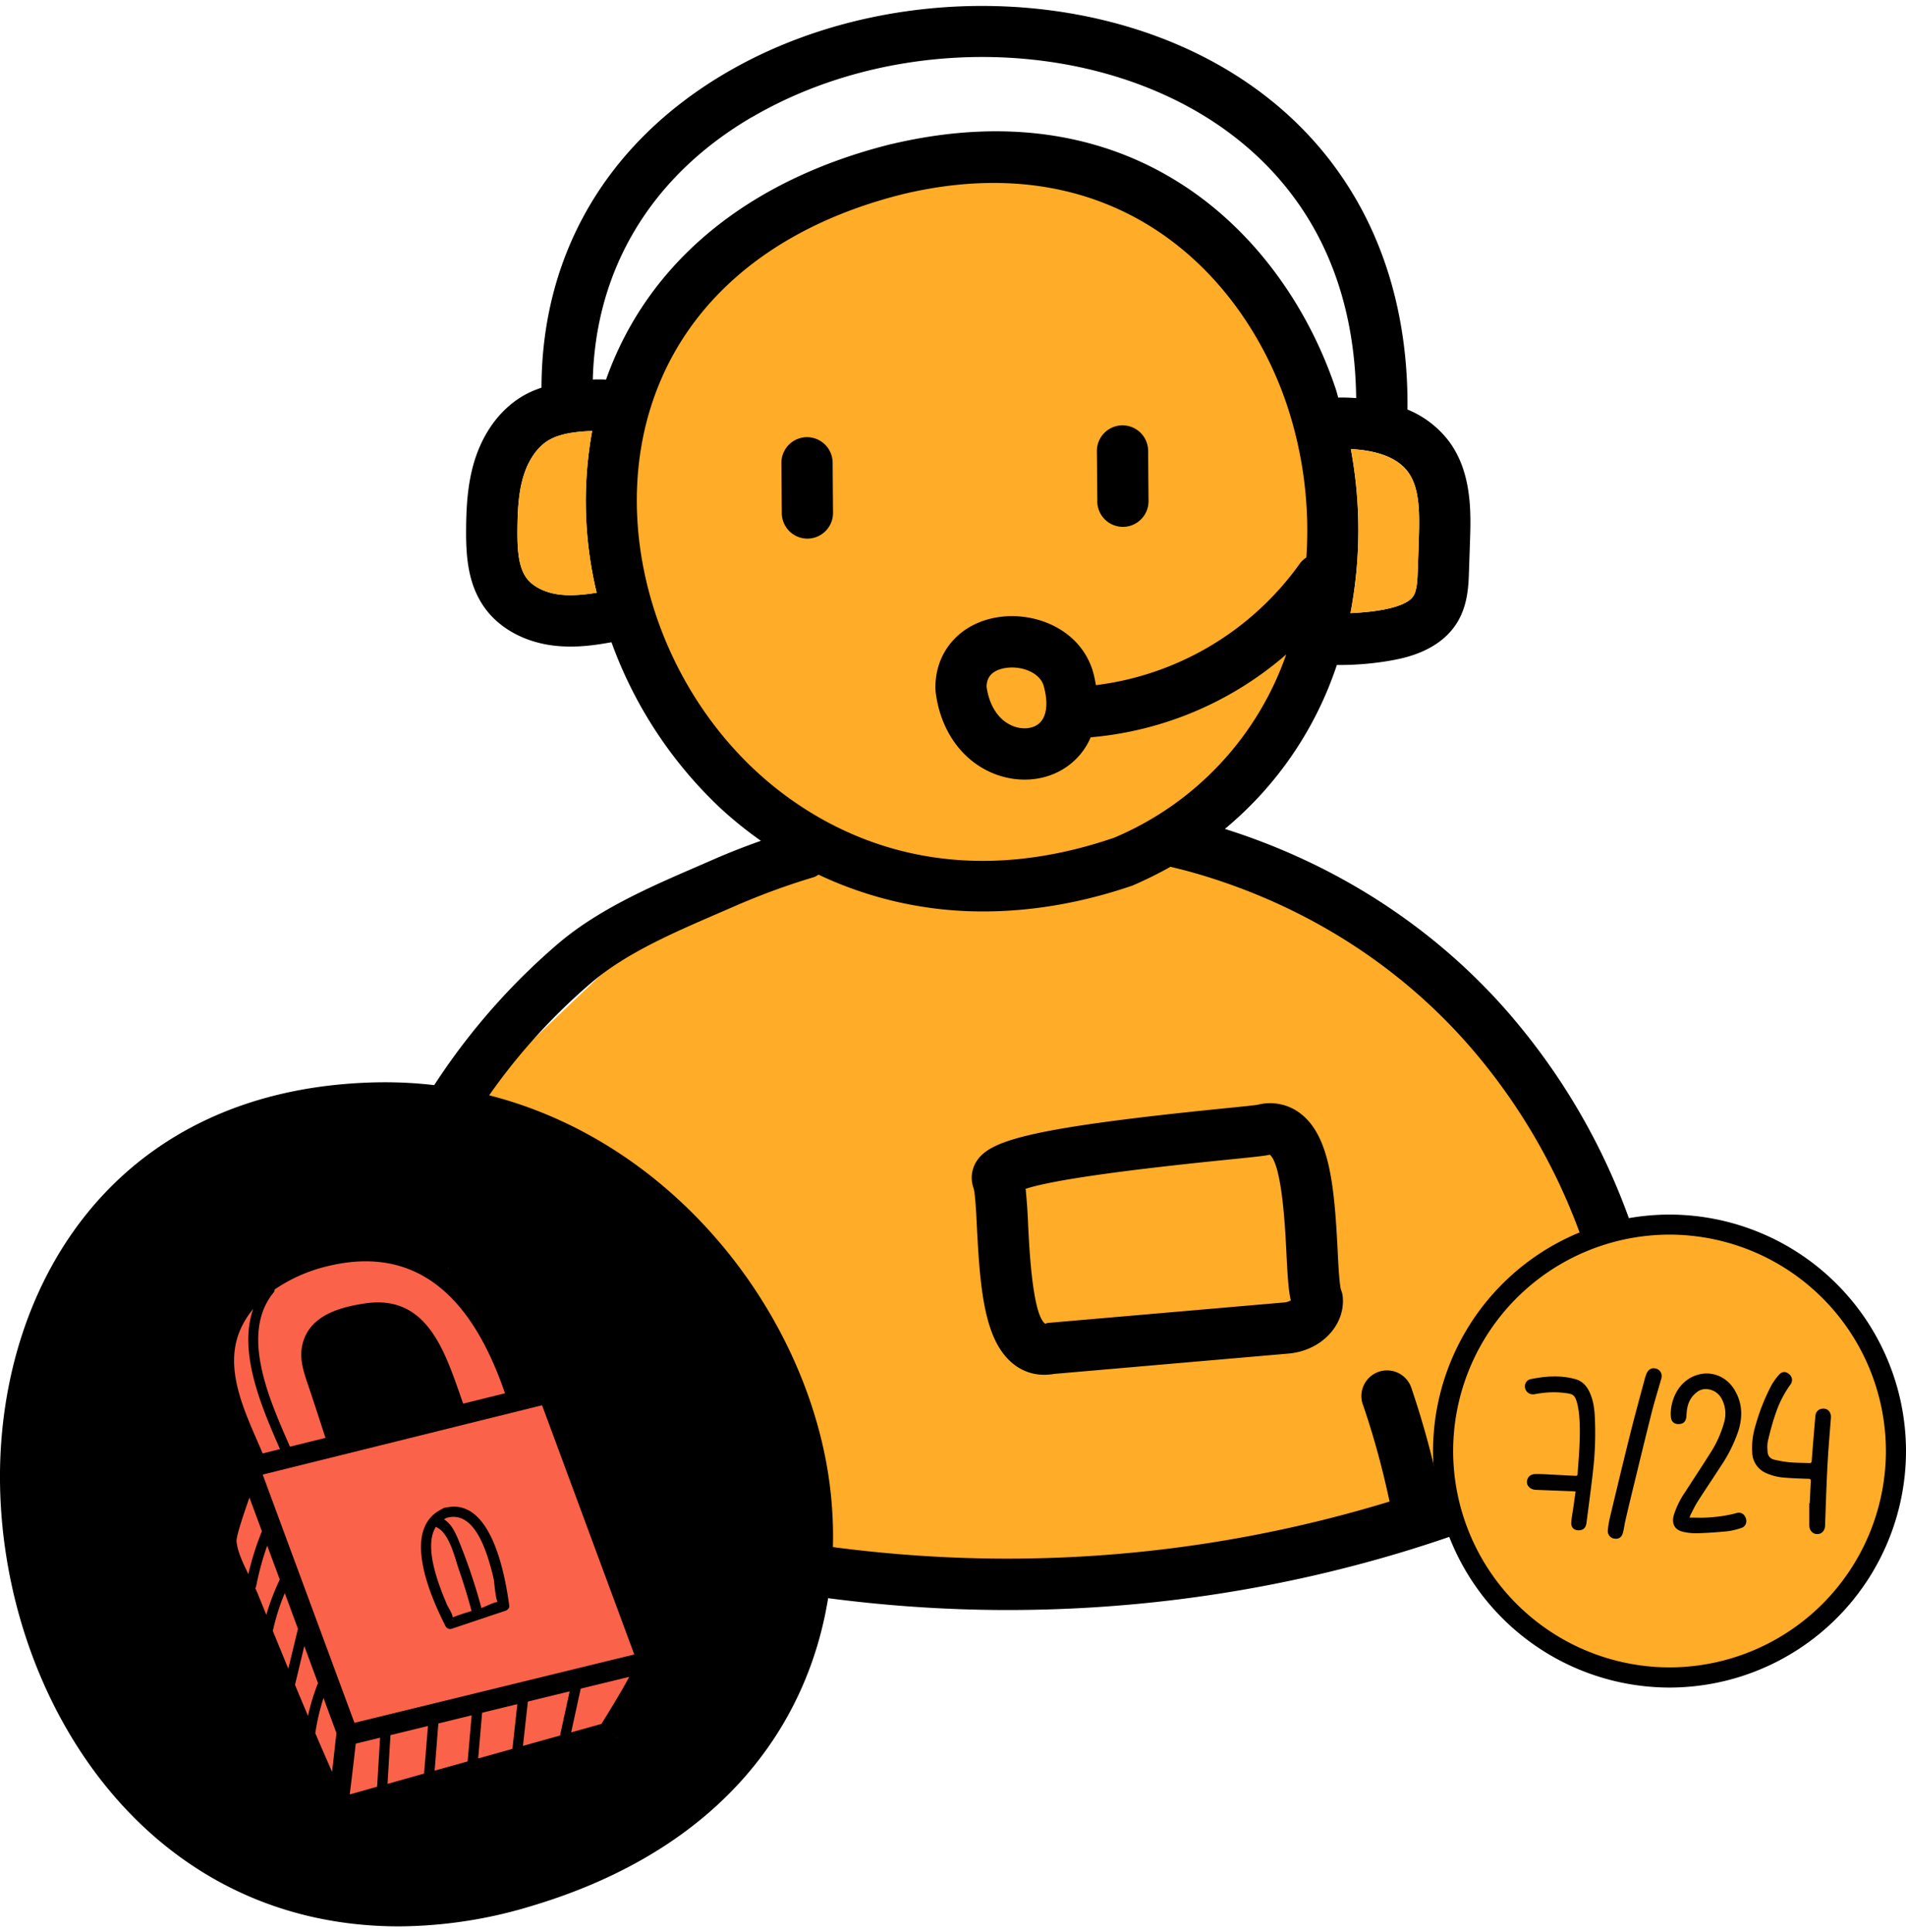
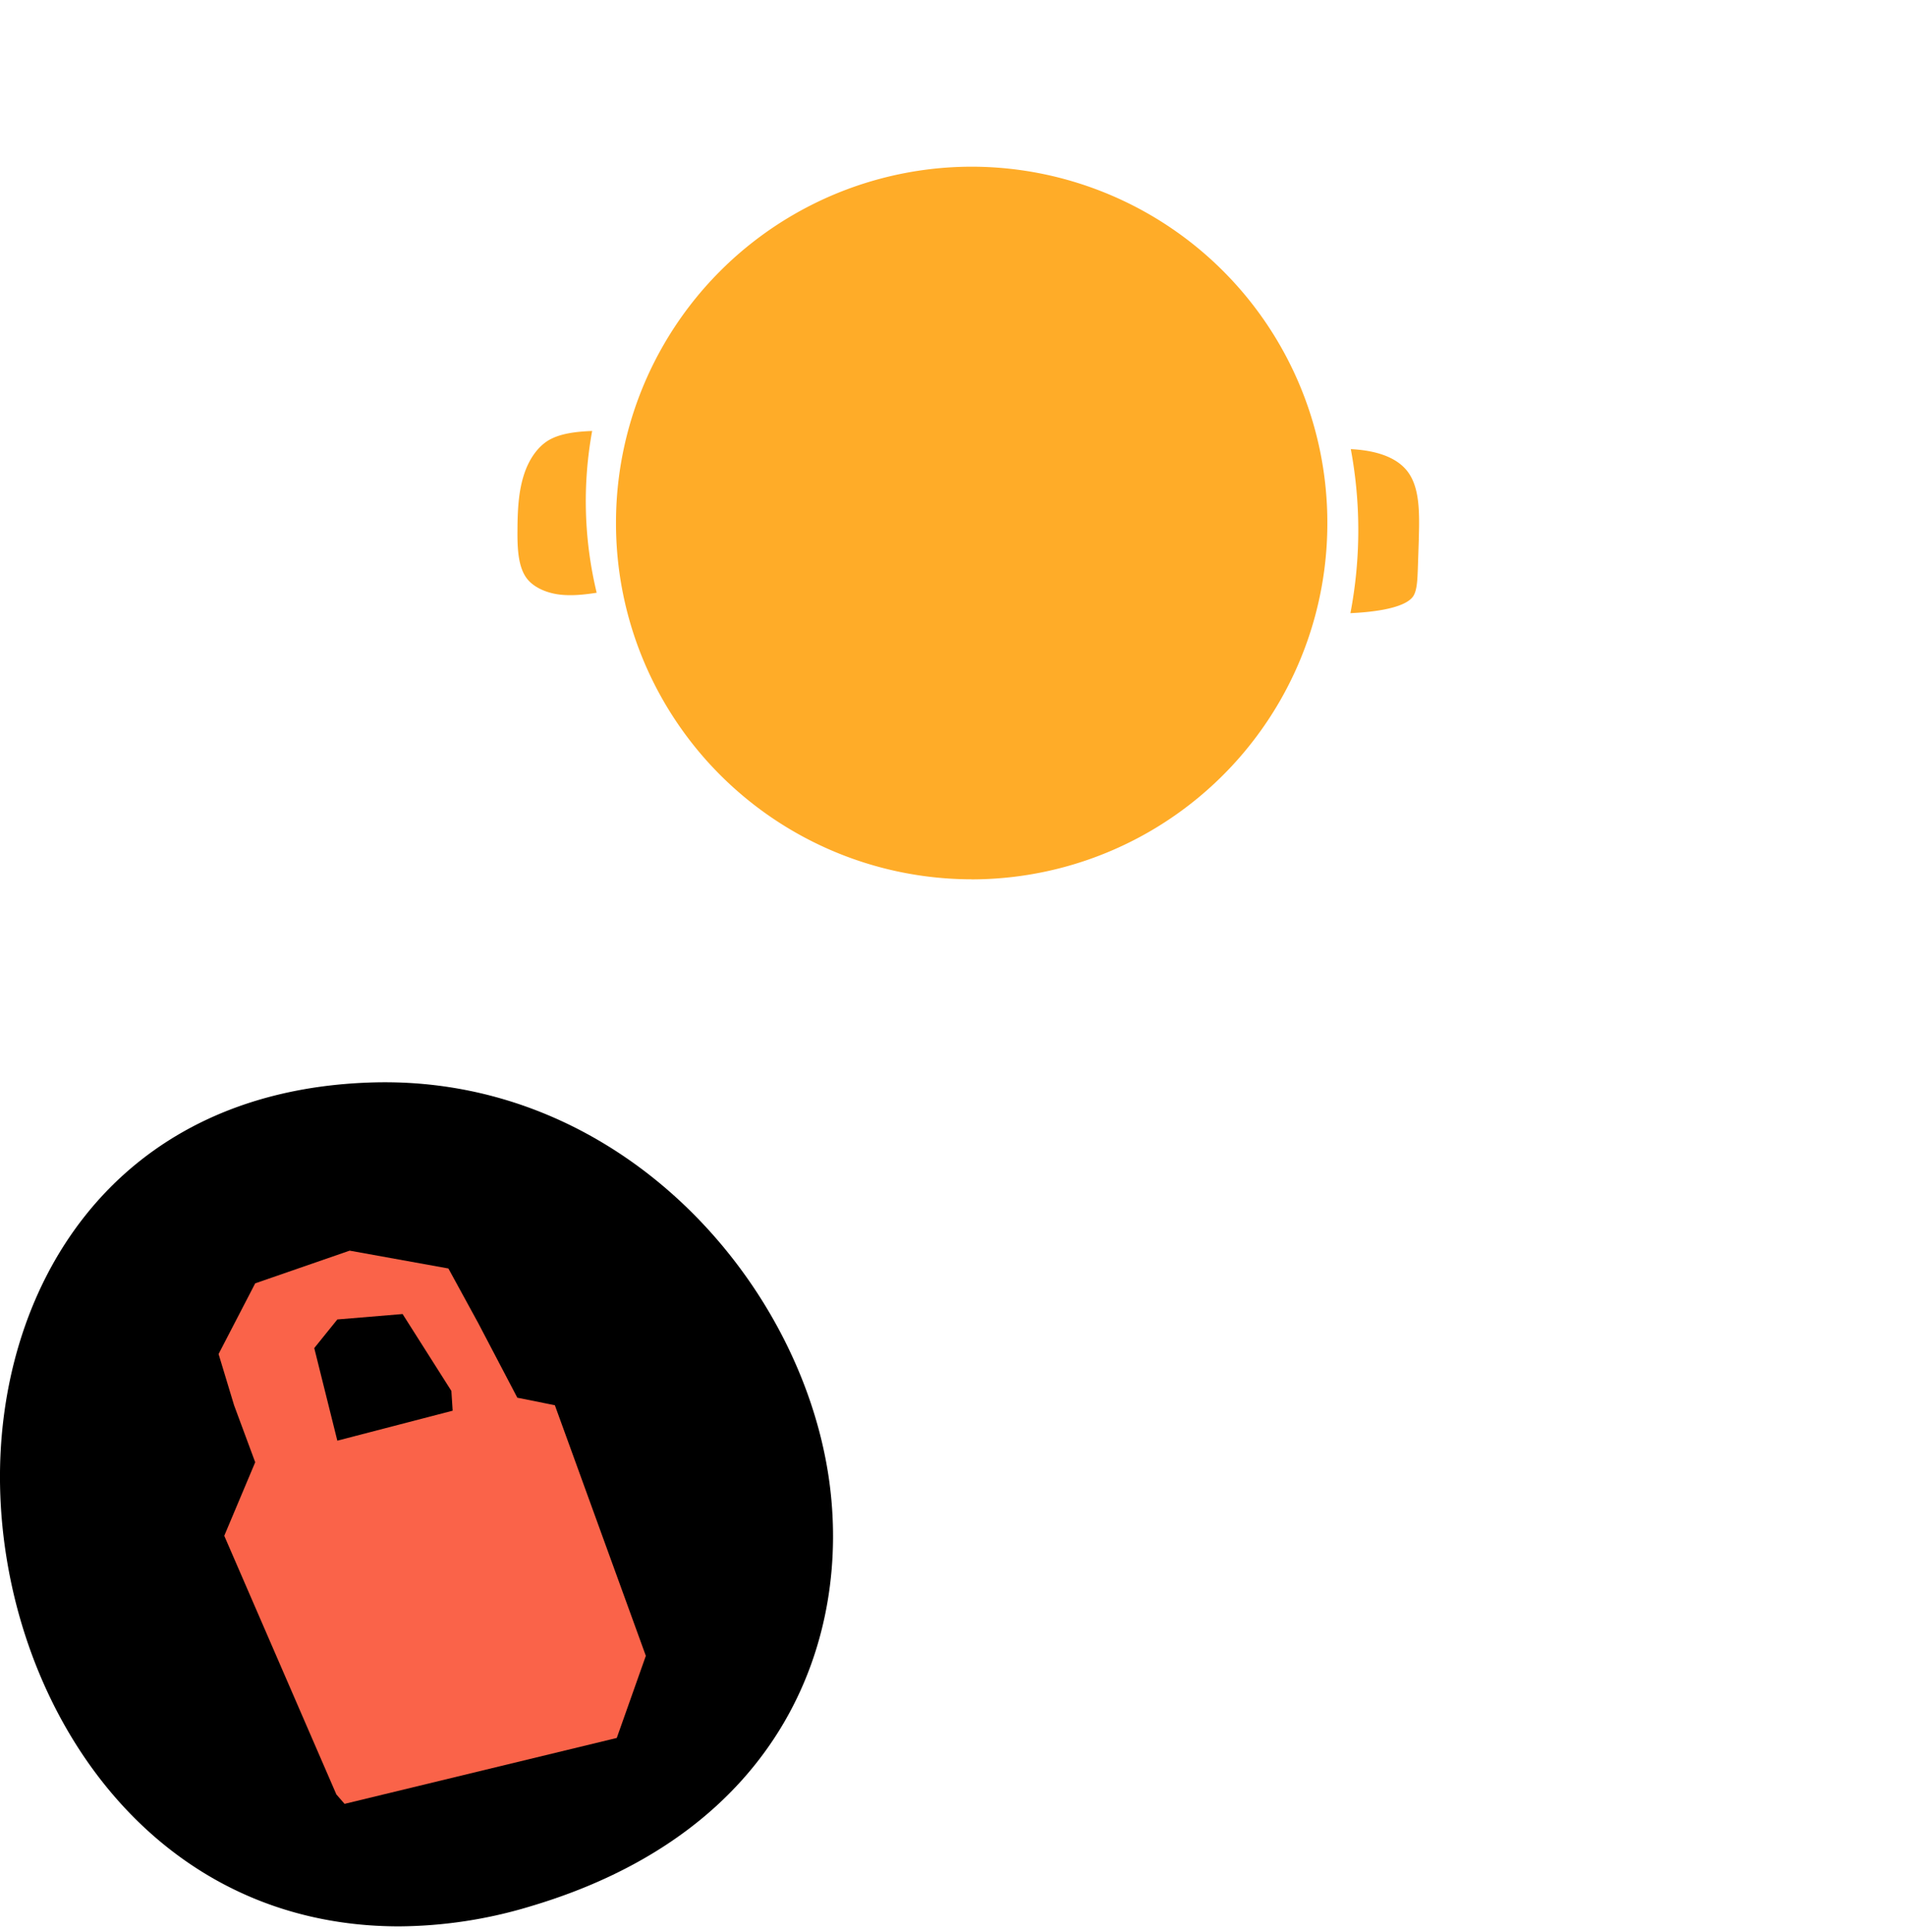
<svg xmlns="http://www.w3.org/2000/svg" width="295" height="299" fill="none">
-   <path d="m53.14 218.08 14-42.53 38.73-36.93 20.82-3.25 32.05 3.25 25.05-8.4 35.85 21.02 20.61 22.9 13.53 38.63-3.77 9.98-44.57 18.48-57.58 4.9-49.3-4.9-45.42-23.15Z" fill="#FFAC28" />
  <path d="M150.39 136.1a55.1 55.1 0 0 0 55.05-55.16A55.1 55.1 0 0 0 150.4 25.8a55.1 55.1 0 0 0-55.06 55.14 55.1 55.1 0 0 0 55.06 55.15Z" fill="#FFAC28" />
-   <path d="M234.28 157.69c-11.63-13.74-27.07-23.84-44.7-29.4a55.78 55.78 0 0 0 17.33-25.37h.4c2.74 0 5.48-.24 8.17-.73 1.78-.33 7.22-1.34 9.98-5.73 1.72-2.72 1.83-5.8 1.9-8.05l.16-4.74c.14-4.2.35-10.55-3.28-15.4a15.4 15.4 0 0 0-6.4-4.89c.25-23.03-9.64-41.68-28-52.62-22.34-13.3-54.2-13.1-77.45.5C93.93 22.07 83.84 39.33 83.81 60c-1.06.36-2.11.8-3.12 1.43-3.35 2.05-5.93 5.58-7.26 9.93-1.1 3.6-1.27 7.3-1.29 10.76-.02 4.12.32 8.42 2.9 11.98 2.27 3.15 6.13 5.26 10.59 5.81.9.11 1.8.16 2.68.16 2.19 0 4.29-.3 6.33-.67a66.1 66.1 0 0 0 16.92 25.73 61.33 61.33 0 0 0 6.21 5c-2.48.88-4.93 1.83-7.33 2.88l-2.64 1.15c-7.15 3.1-15.25 6.6-21.49 11.95a101.7 101.7 0 0 0-34.04 60.07l-.16.86c-2.06 11.19-2.2 14.47.76 16.26l.14-.24c8.68 5.91 50.24 26.12 102.93 26.12 59.72 0 98.65-24.89 100.28-25.95a3.97 3.97 0 0 0 1.8-3.43 100.43 100.43 0 0 0-23.74-62.1ZM219.6 83.4l-.16 4.72c-.05 1.5-.1 3.19-.67 4.1-.6.95-2.2 1.67-4.72 2.14-1.66.3-3.34.45-5.03.53a68.4 68.4 0 0 0 .06-25.39c3.3.17 6.93.98 8.82 3.51 1.81 2.43 1.84 6.14 1.7 10.39ZM116.4 18.13c20.88-12.21 49.42-12.43 69.4-.54 10.99 6.55 23.81 19.48 24.1 44.02-.9-.06-1.82-.1-2.78-.08l-.3-1.08c-7.67-23.26-30.25-47.2-68.71-38.18h-.04C115.73 27.8 100.2 40.66 93.8 58.75c-.7-.03-1.38-.04-2.02-.01h-.03c.44-17.18 9.1-31.53 24.62-40.61ZM86.6 92.02c-2.24-.28-4.16-1.24-5.13-2.59-1.3-1.8-1.4-4.7-1.39-7.28.02-3.3.19-6 .94-8.47.77-2.5 2.12-4.45 3.82-5.5 1.82-1.1 4.32-1.38 6.81-1.48a60.55 60.55 0 0 0 .7 25.04c-2 .31-3.92.5-5.75.28Zm13.47-26.72c4.53-17.53 18.68-30.07 39.86-35.3 33.21-7.8 52.73 12.88 59.34 32.94a61.51 61.51 0 0 1 2.92 23.34c-.4.27-.76.59-1.05 1a45.65 45.65 0 0 1-31.52 18.76c-.11-.68-.26-1.37-.45-2.07-1.98-6.67-9.08-9.35-14.74-8.44-5.9.93-9.78 5.4-9.65 11.14l.03.39c.74 6.12 4.23 10.9 9.34 12.8 1.47.54 2.97.8 4.45.8 2.85 0 5.57-.99 7.64-2.9a10.66 10.66 0 0 0 2.57-3.65 53.04 53.04 0 0 0 30.27-12.83 47.85 47.85 0 0 1-26.66 28.38c-28.18 9.63-46.84-2.36-55.46-10.36-14.87-13.82-21.66-35.52-16.89-54Zm60.82 46.61c-.93.86-2.5 1.05-4 .5-2.24-.84-3.76-3.06-4.19-6.11 0-.79.2-2.49 2.96-2.92 2.33-.36 5.24.62 5.88 2.77.72 2.62.48 4.72-.65 5.76Zm61.74 118a136.74 136.74 0 0 0-4.14-14.96 3.97 3.97 0 1 0-7.5 2.58c1.67 4.86 3.01 9.85 4.08 14.86a202.6 202.6 0 0 1-59.12 8.84c-25.83 0-48.34-4.96-65.36-10.43.34-4.98.92-9.98 1.8-14.89a3.97 3.97 0 1 0-7.8-1.4c-.81 4.5-1.34 9.06-1.72 13.63a180.25 180.25 0 0 1-24.3-10.74c.1-1.37.44-3.96 1.35-8.92l.18-1a93.6 93.6 0 0 1 14.23-35.94 93.67 93.67 0 0 1 17.14-19.4c5.34-4.57 12.53-7.68 19.49-10.7l2.68-1.16c4-1.75 8.15-3.28 12.34-4.53.27-.08.48-.25.71-.38a59.2 59.2 0 0 0 25.52 5.69c7.48 0 15.24-1.32 23.06-4a62.6 62.6 0 0 0 5.89-2.91c1.34.32 2.67.66 3.99 1.04 17.07 4.96 31.97 14.51 43.09 27.64A92.48 92.48 0 0 1 250 217.7c-3.83 2.22-13.39 7.33-27.38 12.22Zm-15.6-36.46c-.5-9.82-1.22-17.6-5.71-21.08a7.7 7.7 0 0 0-6.69-1.38c-.69.1-3.1.35-5.44.58-29.38 2.96-35.6 4.89-37.82 7.84a4.72 4.72 0 0 0-.69 4.47c.26.8.42 3.92.53 6.19.5 9.82 1.22 17.6 5.71 21.09a7.52 7.52 0 0 0 4.7 1.61c.49 0 1-.04 1.5-.13l36.31-3.15c5-.43 8.77-4.34 8.4-8.72a3.58 3.58 0 0 0-.27-1.13c-.26-.8-.42-3.91-.53-6.19Zm-8.28 8.13-36.5 3.16c-.16.01-.32.1-.47.14-1.96-1.37-2.46-11.42-2.65-15.2a88.19 88.19 0 0 0-.39-5.69c4.03-1.31 14.5-2.82 31.25-4.51 4.23-.43 5.74-.58 6.55-.77 1.89 1.6 2.38 11.41 2.56 15.14.18 3.48.3 5.75.68 7.4-.2.14-.56.29-1.03.33ZM128.87 71.59l.06 7.77a3.97 3.97 0 0 1-3.93 4h-.03a3.97 3.97 0 0 1-3.97-3.94l-.06-7.76a3.97 3.97 0 0 1 3.93-4h.03a3.97 3.97 0 0 1 3.97 3.93Zm40.97 6.01-.07-7.77a3.97 3.97 0 0 1 3.94-4h.03a3.97 3.97 0 0 1 3.96 3.94l.06 7.76a3.97 3.97 0 0 1-3.93 4.01h-.03a3.97 3.97 0 0 1-3.97-3.94Z" fill="#000" />
  <path d="m219.6 83.4-.16 4.73c-.06 1.5-.11 3.19-.68 4.1-.6.95-2.2 1.67-4.72 2.14-1.66.3-3.34.45-5.03.53a68.4 68.4 0 0 0 .06-25.39c3.3.17 6.93.98 8.82 3.51 1.81 2.43 1.84 6.14 1.7 10.38ZM86.6 92.02c-2.24-.28-4.16-1.24-5.13-2.59-1.3-1.8-1.4-4.7-1.38-7.28.01-3.3.18-6 .94-8.47.76-2.5 2.12-4.45 3.81-5.5 1.82-1.1 4.32-1.38 6.81-1.48a60.55 60.55 0 0 0 .7 25.04c-1.99.31-3.92.5-5.75.28Z" fill="#FFAC28" />
  <path d="M82.03 295.06c39.47-11.69 49.78-41.88 46.26-66.23-4.45-30.8-32.65-62.76-71.29-61.28-40.14 1.5-57.55 32.43-56.99 62.42.62 33.05 22.47 68.17 61.77 68.17a71.4 71.4 0 0 0 20.25-3.08Z" fill="#000" />
  <path d="m85.9 217.49-5.83-1.17L74 204.74l-4.6-8.42-15.28-2.76-14.62 5.06-5.67 10.94 2.4 7.93 3.27 8.82-4.79 11.38 17.35 40.03 1.27 1.46 42.13-10.2 4.5-12.71-14.08-38.78Zm-33.69 5.48-3.57-14.33 3.57-4.43 10.1-.84 7.55 11.9.2 3.06-17.85 4.64Z" fill="#FA6349" />
-   <path d="M69.08 233.32c-.1 0-.22 0-.35.06a.78.78 0 0 0-.31.17c-6.43 3.08-1.76 13.63.56 18.17.16.3.58.47.9.37l8.36-2.8c.3-.1.63-.4.58-.76-.63-4.78-2.78-16.74-9.74-15.21Zm.98 17.22c.13.17.04.43 0 0Zm0-.21v-.03c-.01-.53-.7-1.53-.9-2-1.15-2.74-3.68-8.9-1.7-11.98 2.13.9 2.94 4.84 3.58 6.65a91.8 91.8 0 0 1 1.95 6.37c-1 .3-1.99.6-2.94.99Zm6.94-2.4c-.7.1-1.97.76-2.43.92l-.06.02a87.65 87.65 0 0 0-3.46-10.3c-.58-1.4-1.16-2.7-2.33-3.42.14-.08.27-.17.43-.24 4.56-1.28 6.41 6.02 7.21 9.21.18.73.25 2.87.64 3.81Zm24.74 8.67L86.4 215.2c-.3-.82-1.05-1.34-1.95-1.11l-3.22.8c-4.99-14.65-14.4-26.26-31.62-21.92-5.9 1.48-11.84 4.95-14.76 10.48-3.93 7.43-.17 15.25 2.77 22.4-.09.06-.15.15-.22.23l-.04.05c-.11.14-.2.29-.27.46-.01.04-.04.06-.06.1-1.16 3.36-3.83 8.66-3.58 12.22.17 2.5 2.11 5.51 3.04 7.78 4.65 11.45 9.28 22.93 14.38 34.18.4.9 1.77.98 2.47.38l41.18-11.54c.13-.03.22-.1.33-.16.06-.03.12-.05.17-.1.15-.1.25-.22.34-.35.03-.05.07-.07.1-.11 2.23-3.6 4.48-7.17 6.26-11.01l.04-.15c.07-.14.11-.3.12-.48.01-.27-.05-.51-.15-.74Zm-59.4-56.55a.79.79 0 0 0 .17-.48 24.53 24.53 0 0 1 7.96-3.55c15.38-3.87 23.27 6.7 27.69 19.62l-6.47 1.6c-2.7-7.62-5.33-17.01-15.22-15.51-3.65.55-8.02 1.7-9.42 5.55-.9 2.47-.18 4.69.63 7.06.93 2.72 1.8 5.46 2.7 8.2l-5.5 1.36c-2.94-6.77-7.89-17.32-2.54-23.85Zm26.28 17.96c-5.06 1.25-10.11 2.5-15.17 3.77-.93-2.76-1.88-5.52-2.71-8.29-1.11-3.7-1.37-6.2 2.66-7.8a16 16 0 0 1 4.3-.91c7.06-.64 9.05 7.56 10.92 13.23Zm-31.83-11.14c.52-1.6 1.35-3.03 2.4-4.29-2.38 6.82 1.38 15.33 4.14 21.7l-2.67.67c-2.36-5.57-5.78-12.12-3.87-18.08Zm-.18 31.7c-.07-.73.98-3.9 2-6.8l1.93 5.22a43.56 43.56 0 0 0-2.1 6.63c-.84-1.7-1.68-3.5-1.83-5.05Zm3.23 7.96-.33-.73a.76.76 0 0 0 .14-.32c.42-2.14.98-4.22 1.71-6.26l1.94 5.24a35.76 35.76 0 0 0-2.08 5.47l-1.38-3.4Zm2.39 5.87c.45-2 1.05-3.95 1.85-5.83l2.04 5.52-1.5 6.17-2.4-5.86Zm3.43 8.35 1.44-6 2.12 5.74a32.66 32.66 0 0 0-1.55 5.08c-.67-1.6-1.35-3.2-2.01-4.81Zm5.74 13.48a581.4 581.4 0 0 1-2.6-5.98c.27-1.87.7-3.68 1.27-5.46l2 5.43-.67 6Zm6.97 2.3-4.24 1.19c.33-2.62.64-5.24.93-7.86l3.77-.92-.46 7.6Zm7.28-2.04-5.67 1.6.46-7.55 5.8-1.41-.6 7.36Zm6.73-1.88-5.11 1.43.58-7.3 5.15-1.26-.62 7.13Zm6.93-1.94-5.3 1.48.61-7.07 5.45-1.33-.76 6.92Zm7.39-2.17v.1l-5.76 1.61.76-6.86 6.47-1.58-1.47 6.73Zm6.38-1.69-4.68 1.31 1.48-6.77 7.52-1.83c-1.35 2.48-2.83 4.89-4.32 7.3Zm-38.22-.17-14.2-38.42a681340 681340 0 0 0 43.24-10.73l14.27 38.57-43.31 10.58Z" fill="#000" />
  <g clip-path="url(#a)">
-     <path d="M258.4 259.62a35.04 35.04 0 1 0 0-70.09 35.04 35.04 0 0 0 0 70.09Z" fill="#FFAC28" />
-     <path d="M258.4 261.18a36.64 36.64 0 0 1-36.6-36.6 36.64 36.64 0 0 1 36.6-36.6 36.64 36.64 0 0 1 36.6 36.6 36.64 36.64 0 0 1-36.6 36.6Zm0-70.1a33.53 33.53 0 0 0-33.49 33.5 33.53 33.53 0 0 0 33.5 33.48 33.53 33.53 0 0 0 33.48-33.48 33.53 33.53 0 0 0-33.49-33.5Z" fill="#000" />
+     <path d="M258.4 259.62Z" fill="#FFAC28" />
    <path d="M261.5 234.88c.89 0 1.71.04 2.54 0 1.6-.08 3.2-.28 4.75-.71.66-.18 1.2.16 1.42.8.21.65-.04 1.3-.7 1.51-.72.24-1.48.44-2.23.52a71.7 71.7 0 0 1-4.59.3 9.3 9.3 0 0 1-1.99-.18c-1.46-.27-2.02-1.2-1.64-2.62a13.4 13.4 0 0 1 1.82-3.67c1.22-1.92 2.49-3.8 3.7-5.74a17.06 17.06 0 0 0 2.3-5.06 4.84 4.84 0 0 0-.4-3.53 2.83 2.83 0 0 0-2.43-1.52 2.21 2.21 0 0 0-1.5.55c-.87.68-1.3 1.6-1.45 2.66-.06.37-.06.74-.1 1.11-.09.75-.5 1.11-1.23 1.1-.69 0-1.1-.39-1.16-1.12-.19-2.24 1-5.64 4.24-6.53 2.16-.6 4.42.35 5.62 2.37 1.2 2 1.27 4.11.6 6.29a22.77 22.77 0 0 1-2.73 5.5c-1.19 1.84-2.42 3.66-3.6 5.51-.42.65-.73 1.35-1.09 2.03-.06.12-.09.25-.15.43ZM280.1 232.64c.06-1.12.1-2.24.17-3.37.02-.3-.07-.4-.38-.4-1.24-.04-2.47-.08-3.7-.18a8.44 8.44 0 0 1-2.79-.68 3.56 3.56 0 0 1-2.2-3.25c-.1-1.5.13-2.95.58-4.38a30.92 30.92 0 0 1 2.39-5.97c.33-.6.75-1.17 1.2-1.67.48-.52 1.06-.5 1.56-.05.5.44.58 1.06.18 1.6a16.8 16.8 0 0 0-2.33 4.6c-.46 1.33-.82 2.7-1.14 4.06-.14.58-.1 1.2-.06 1.8.05.63.46 1.03 1.05 1.17.79.18 1.59.33 2.4.4.99.09 2 .07 3 .12.29.01.36-.1.38-.38.18-2.31.36-4.63.57-6.94.08-.77.67-1.18 1.4-1.1.64.08 1.05.65 1 1.4-.19 2.43-.4 4.87-.53 7.31-.17 3.14-.26 6.28-.38 9.41-.02.83-.64 1.4-1.42 1.27-.6-.1-1.02-.64-1.02-1.36v-3.4h.07ZM243.85 230.83l-.43-.03-5.7-.22c-1.05-.05-1.65-.86-1.28-1.72.26-.6.81-.73 1.36-.73 1.02 0 2.05.08 3.07.13l2.97.15c.2 0 .31-.05.33-.29.2-2.77.45-5.54.3-8.33-.05-.8-.13-1.63-.32-2.42-.38-1.54-.66-1.64-2.12-1.8-1.5-.18-2.99-.08-4.47.2-.66.12-1.23-.18-1.46-.75-.26-.65.08-1.42.8-1.57 2.3-.47 4.61-.64 6.9-.01 1.3.35 2 1.35 2.44 2.55.4 1.04.53 2.13.59 3.23.14 2.8.05 5.61-.27 8.4-.3 2.7-.67 5.4-1.02 8.1-.1.72-.46 1.08-1.1 1.12-.78.05-1.31-.41-1.25-1.2.06-.82.22-1.63.34-2.45l.33-2.36ZM255.9 211.76c.93 0 1.47.78 1.23 1.6-.5 1.76-1.05 3.5-1.5 5.28-.9 3.58-1.77 7.16-2.64 10.75-.49 2-.97 3.98-1.43 5.98-.14.6-.2 1.22-.36 1.81-.19.74-.65 1.05-1.32.95a1.17 1.17 0 0 1-1.03-1.28c.06-.77.22-1.54.4-2.3 1-4.17 2-8.35 3.04-12.52.72-2.88 1.51-5.75 2.28-8.62.08-.3.18-.6.3-.88.22-.48.59-.75 1.02-.77Z" fill="#000" />
  </g>
  <defs>
    <clipPath id="a">
-       <path fill="#fff" transform="translate(221.8 187.98)" d="M0 0h73.2v73.2H0z" />
-     </clipPath>
+       </clipPath>
  </defs>
</svg>